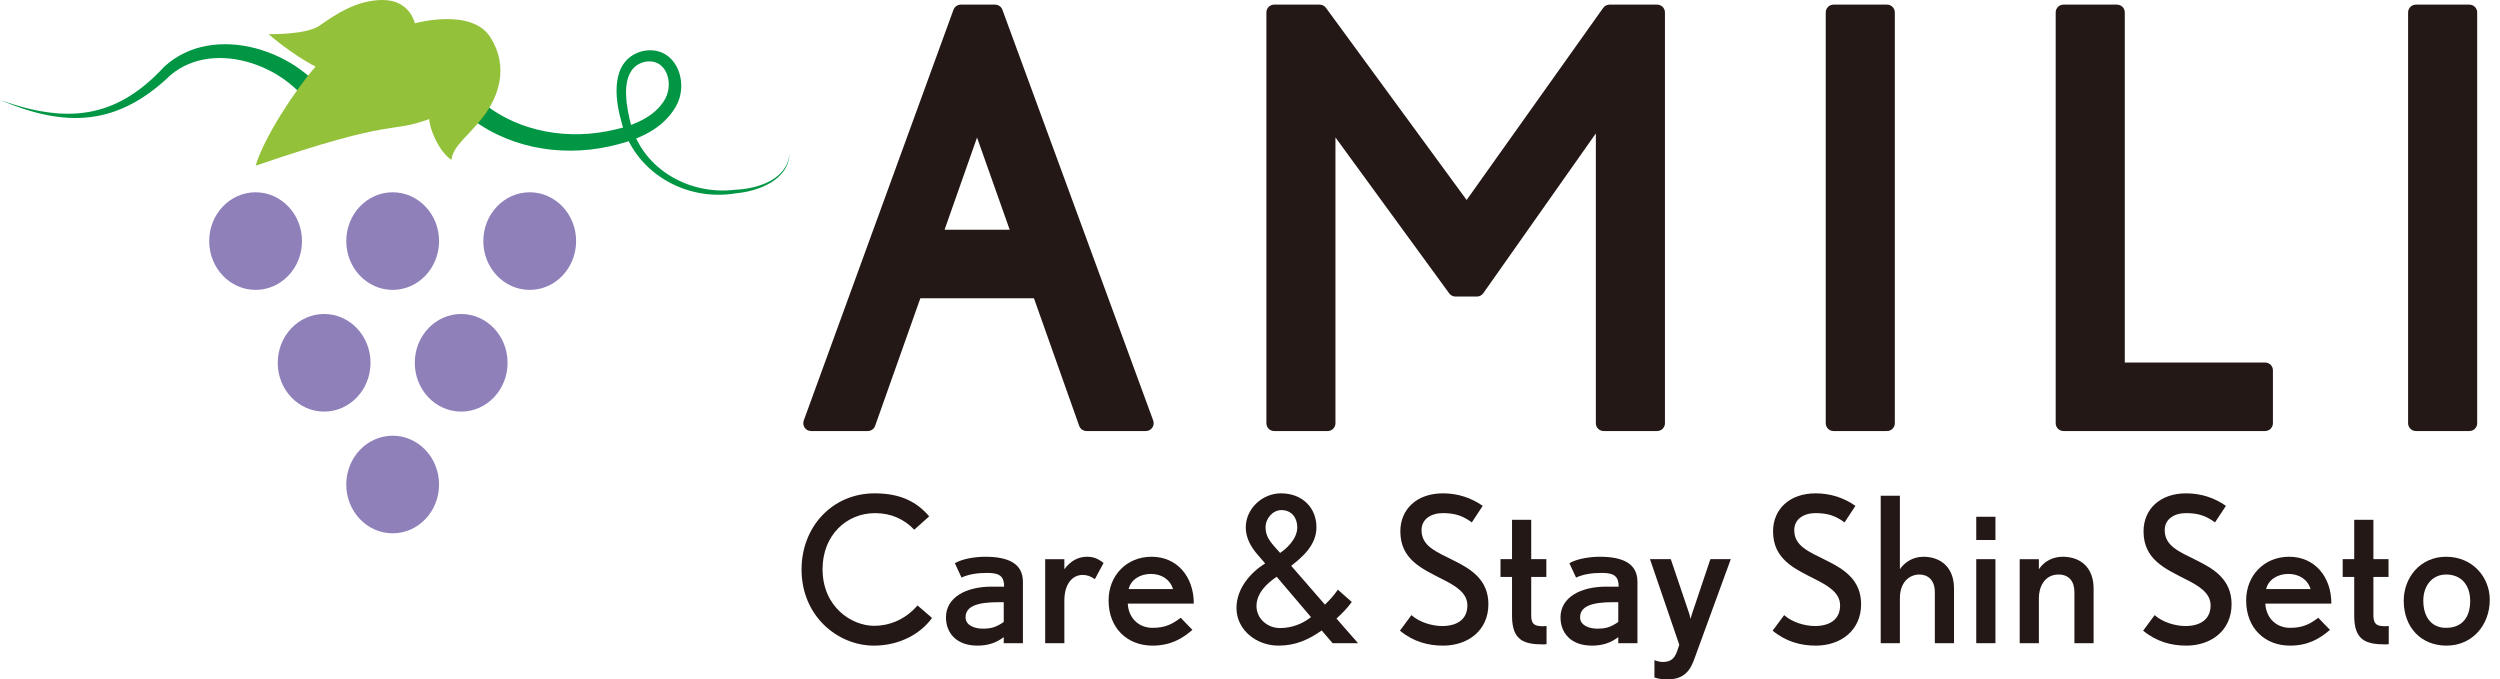
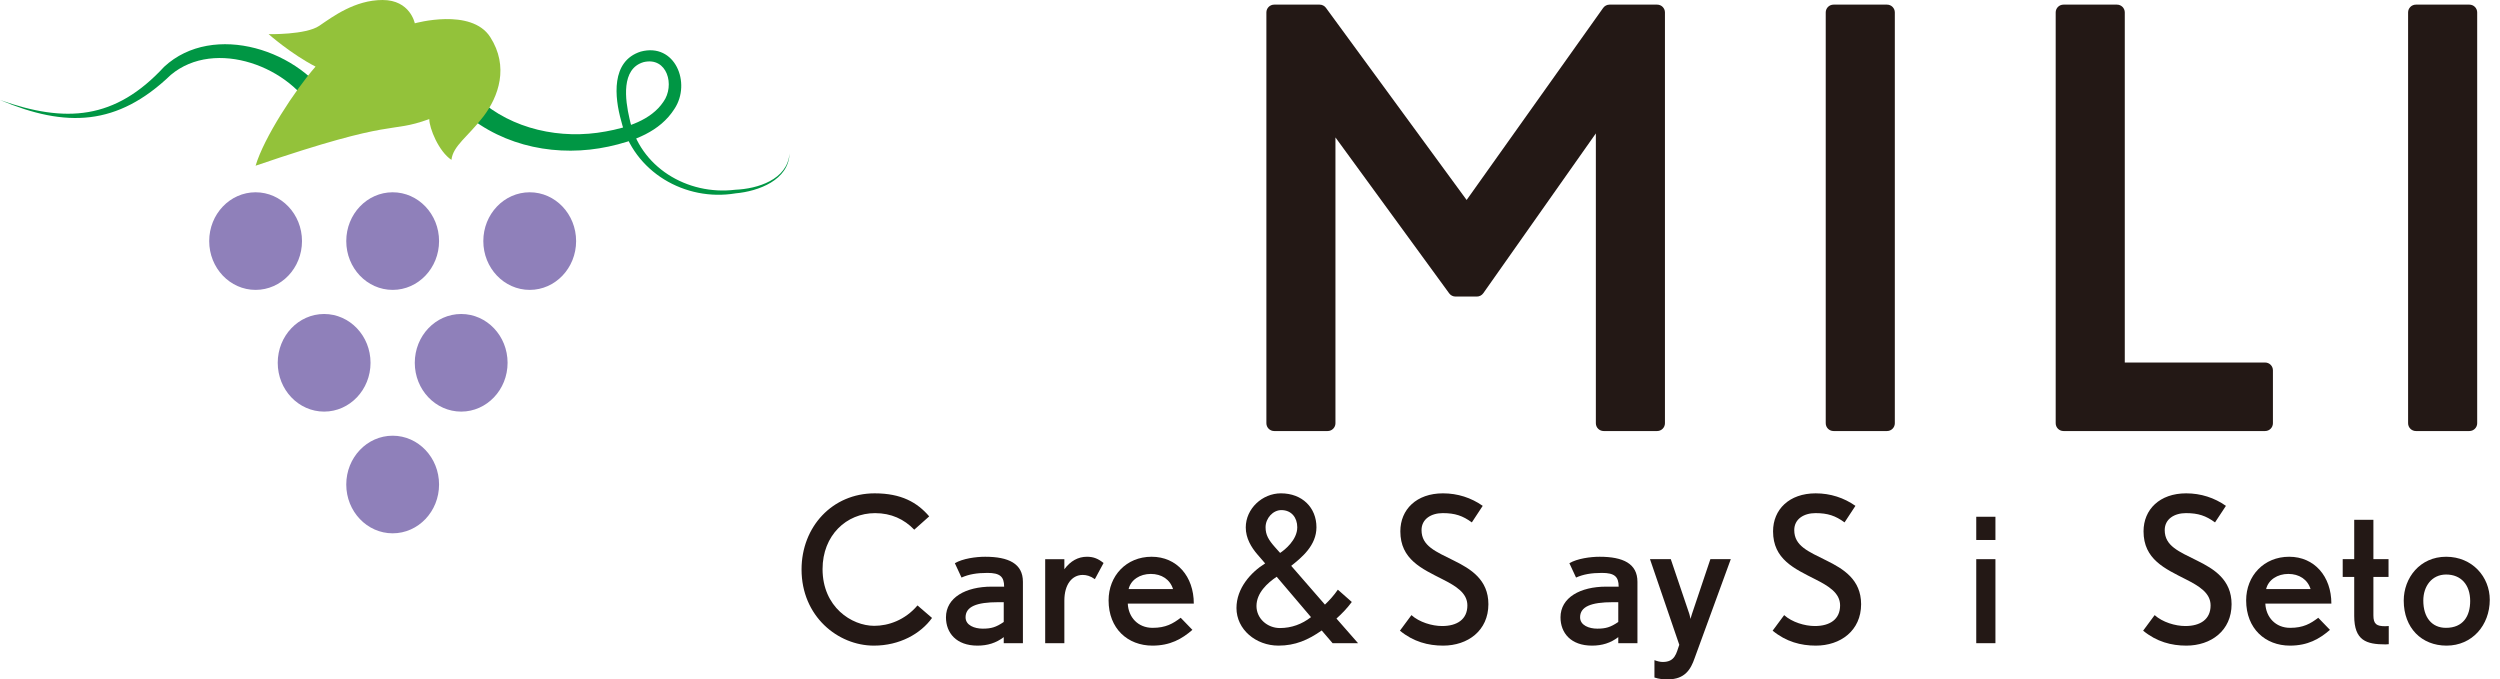
<svg xmlns="http://www.w3.org/2000/svg" version="1.1" id="レイヤー_1" x="0px" y="0px" viewBox="0 0 184 50" style="enable-background:new 0 0 184 50;" xml:space="preserve">
  <style type="text/css">
	.st0{fill-rule:evenodd;clip-rule:evenodd;fill:#8F80BA;}
	.st1{fill:#009644;}
	.st2{fill:#93C23A;}
	.st3{fill:#231815;}
</style>
  <g>
    <g>
      <g>
        <g>
          <g>
            <ellipse class="st0" cx="28.9" cy="35.66" rx="3.415" ry="3.592" />
          </g>
          <g>
            <ellipse class="st0" cx="18.812" cy="17.744" rx="3.415" ry="3.592" />
            <ellipse class="st0" cx="28.9" cy="17.744" rx="3.415" ry="3.592" />
            <ellipse class="st0" cx="38.987" cy="17.744" rx="3.415" ry="3.592" />
          </g>
          <g>
            <ellipse class="st0" cx="23.856" cy="26.702" rx="3.415" ry="3.592" />
            <ellipse class="st0" cx="33.943" cy="26.702" rx="3.415" ry="3.592" />
          </g>
        </g>
      </g>
      <g>
        <path class="st1" d="M0,7.359c4.84,1.72,8.475,1.461,12.08-2.442c3.622-3.359,10.155-1.229,12.413,2.827     c0,0-1.275,0.717-1.275,0.717c-1.73-3.539-7.386-5.688-10.649-2.947C8.647,9.277,4.867,9.421,0,7.359L0,7.359z" />
      </g>
      <g>
        <path class="st1" d="M35.204,7.274c2.476,2.245,6.075,3.02,9.381,2.401c1.559-0.278,3.338-0.835,4.237-2.177     c0.872-1.209,0.288-3.335-1.449-2.927c-1.678,0.487-1.362,2.775-1.043,4.155c0.736,3.568,4.249,5.672,7.789,5.239     c1.643-0.07,3.831-0.74,3.99-2.666c-0.057,1.96-2.3,2.782-3.966,2.931c-3.715,0.627-7.516-1.584-8.425-5.34     c-0.485-1.729-0.769-4.39,1.44-5.093c2.526-0.676,3.734,2.31,2.487,4.207c-1.072,1.701-3.02,2.388-4.854,2.784     c-3.661,0.788-7.66,0.057-10.594-2.452C34.198,8.336,35.204,7.274,35.204,7.274L35.204,7.274z" />
      </g>
      <path class="st2" d="M36.08,2.727c-1.398-2.176-5.551-1.011-5.551-1.011S30.196,0,28.158,0s-3.67,1.226-4.66,1.9    c-0.99,0.674-3.728,0.613-3.728,0.613s1.655,1.463,3.454,2.388c-1.546,1.778-3.801,5.24-4.412,7.295    c10.576-3.616,9.696-2.315,12.783-3.432c0,0.674,0.699,2.39,1.631,3.003c0.117-1.042,1.223-1.716,2.348-3.187    S37.478,4.903,36.08,2.727z" />
    </g>
    <g>
-       <path class="st3" d="M73.776,0.717c-0.083-0.227-0.298-0.376-0.539-0.376h-2.521c-0.241,0-0.457,0.151-0.54,0.377L59.155,30.953    c-0.063,0.176-0.038,0.373,0.069,0.526c0.107,0.154,0.283,0.245,0.471,0.245h4.173c0.243,0,0.46-0.153,0.541-0.382l3.329-9.392    h8.359l3.33,9.392c0.081,0.229,0.298,0.382,0.541,0.382h4.369c0.188,0,0.363-0.091,0.471-0.246    c0.107-0.154,0.133-0.351,0.068-0.526L73.776,0.717z M71.91,10.122l2.403,6.785H69.52L71.91,10.122z" />
      <path class="st3" d="M121.966,0.341h-3.505c-0.186,0-0.36,0.09-0.468,0.241l-10.049,14.137L97.589,0.576    c-0.108-0.148-0.28-0.235-0.464-0.235h-3.345c-0.317,0-0.574,0.257-0.574,0.574V31.15c0,0.317,0.257,0.574,0.574,0.574h3.935    c0.317,0,0.574-0.257,0.574-0.574V10.114l8.371,11.476c0.108,0.148,0.28,0.236,0.464,0.236h1.575c0.187,0,0.362-0.091,0.47-0.244    l8.286-11.764V31.15c0,0.317,0.257,0.574,0.574,0.574h3.937c0.317,0,0.574-0.257,0.574-0.574V0.915    C122.54,0.598,122.284,0.341,121.966,0.341z" />
      <path class="st3" d="M138.885,0.341h-3.937c-0.317,0-0.574,0.257-0.574,0.574V31.15c0,0.317,0.257,0.574,0.574,0.574h3.937    c0.317,0,0.574-0.257,0.574-0.574V0.915C139.459,0.598,139.203,0.341,138.885,0.341z" />
      <path class="st3" d="M166.713,26.682h-10.329V0.915c0-0.317-0.257-0.574-0.574-0.574h-3.937c-0.317,0-0.574,0.257-0.574,0.574    V31.15c0,0.317,0.257,0.574,0.574,0.574h14.84c0.317,0,0.574-0.257,0.574-0.574v-3.894    C167.288,26.939,167.031,26.682,166.713,26.682z" />
      <path class="st3" d="M181.747,0.341h-3.937c-0.317,0-0.574,0.257-0.574,0.574V31.15c0,0.317,0.257,0.574,0.574,0.574h3.937    c0.317,0,0.574-0.257,0.574-0.574V0.915C182.321,0.598,182.064,0.341,181.747,0.341z" />
    </g>
    <g>
      <g>
        <path class="st3" d="M64.316,47.518c-2.646,0-5.322-2.156-5.322-5.605c0-3.136,2.26-5.603,5.382-5.603     c1.962,0,3.136,0.669,4.013,1.695l-1.1,0.98c-0.743-0.772-1.695-1.218-2.884-1.218c-2.109,0-3.865,1.634-3.865,4.118     c0,2.794,2.141,4.176,3.805,4.176c1.041,0,2.259-0.416,3.182-1.501l1.07,0.921C67.763,46.641,66.218,47.518,64.316,47.518z" />
        <path class="st3" d="M73.875,47.339v-0.446c-0.565,0.431-1.189,0.625-1.933,0.625c-1.56,0-2.319-0.937-2.319-2.082     c0-1.457,1.457-2.259,3.359-2.259h0.922c0-0.743-0.312-1.011-1.234-1.011c-0.774,0-1.368,0.103-1.903,0.342l-0.49-1.056     c0.578-0.342,1.545-0.475,2.229-0.475c1.725,0,2.78,0.505,2.78,1.843v4.519H73.875z M73.875,44.321h-0.401     c-1.606,0-2.408,0.328-2.408,1.115c0,0.595,0.669,0.833,1.264,0.833c0.624,0,0.98-0.105,1.545-0.491V44.321z" />
        <path class="st3" d="M80.582,42.626c-0.328-0.237-0.625-0.311-0.892-0.311c-0.788,0-1.353,0.698-1.353,1.888v3.136h-1.411v-6.184     h1.411v0.743c0.446-0.609,1.011-0.921,1.665-0.921c0.49,0,0.833,0.149,1.22,0.461L80.582,42.626z" />
        <path class="st3" d="M83.005,44.426c0.044,0.995,0.743,1.783,1.828,1.783c0.966,0,1.501-0.311,2.066-0.742l0.862,0.891     c-0.772,0.669-1.634,1.16-2.942,1.16c-1.814,0-3.227-1.249-3.227-3.33c0-1.813,1.308-3.211,3.166-3.211     c1.859,0,3.106,1.442,3.106,3.449H83.005z M84.7,42.241c-0.803,0-1.472,0.431-1.634,1.114h3.269     C86.111,42.641,85.488,42.241,84.7,42.241z" />
        <path class="st3" d="M98.08,47.339l-0.803-0.936c-0.995,0.698-1.948,1.115-3.182,1.115c-1.663,0-3.091-1.189-3.091-2.766     c0-1.457,1.056-2.631,2.111-3.285l-0.565-0.654c-0.461-0.535-0.862-1.203-0.862-1.992c0-1.382,1.218-2.511,2.586-2.511     c1.575,0,2.616,1.055,2.616,2.497c0,1.337-1.07,2.214-1.857,2.839l2.482,2.854c0.342-0.328,0.654-0.669,0.951-1.1l1.026,0.906     c-0.342,0.461-0.728,0.863-1.129,1.22l1.589,1.813H98.08z M93.964,42.449c-0.685,0.461-1.487,1.189-1.487,2.155     c0,0.922,0.801,1.62,1.724,1.62c0.848,0,1.62-0.282,2.289-0.803L93.964,42.449z M94.305,37.543c-0.61,0-1.159,0.595-1.159,1.264     c0,0.565,0.223,0.936,0.698,1.471l0.372,0.417c0.326-0.208,1.263-0.951,1.263-1.888C95.478,38.093,95.049,37.543,94.305,37.543z" />
        <path class="st3" d="M106.214,47.518c-1.099,0-2.185-0.283-3.18-1.1l0.848-1.145c0.578,0.52,1.515,0.803,2.258,0.803     c1.101,0,1.859-0.49,1.859-1.516c0-0.921-0.848-1.428-1.813-1.918c-1.546-0.788-3.121-1.472-3.121-3.537     c0-1.606,1.188-2.795,3.136-2.795c1.085,0,2.08,0.326,2.927,0.921l-0.801,1.218c-0.669-0.49-1.234-0.683-2.141-0.683     c-0.847,0-1.561,0.431-1.561,1.249c0,1.174,1.041,1.575,2.378,2.244c1.235,0.61,2.543,1.397,2.543,3.211     C109.544,46.418,108.028,47.518,106.214,47.518z" />
-         <path class="st3" d="M113.59,47.428c-1.412,0-2.305-0.282-2.305-2.097v-2.868h-0.848v-1.309h0.848v-2.898h1.412v2.898h1.114     v1.309h-1.114v2.824c0,0.654,0.237,0.803,0.876,0.803c0.074,0,0.253-0.015,0.253-0.015v1.338     C113.827,47.413,113.648,47.428,113.59,47.428z" />
        <path class="st3" d="M119.105,47.339v-0.446c-0.565,0.431-1.189,0.625-1.933,0.625c-1.561,0-2.319-0.937-2.319-2.082     c0-1.457,1.457-2.259,3.359-2.259h0.922c0-0.743-0.314-1.011-1.234-1.011c-0.774,0-1.368,0.103-1.903,0.342l-0.491-1.056     c0.58-0.342,1.546-0.475,2.229-0.475c1.725,0,2.781,0.505,2.781,1.843v4.519H119.105z M119.105,44.321h-0.402     c-1.605,0-2.408,0.328-2.408,1.115c0,0.595,0.669,0.833,1.264,0.833c0.624,0,0.982-0.105,1.546-0.491V44.321z" />
        <path class="st3" d="M124.725,48.439c-0.281,0.818-0.713,1.561-1.961,1.561c-0.358,0-0.625-0.015-0.997-0.135v-1.278     c0.193,0.074,0.416,0.134,0.61,0.134c0.907,0,0.995-0.624,1.218-1.264l-2.156-6.303h1.531l1.368,4.043l0.088,0.357     c0-0.029,0.06-0.237,0.105-0.372l1.353-4.028h1.502L124.725,48.439z" />
        <path class="st3" d="M133.646,47.518c-1.099,0-2.185-0.283-3.18-1.1l0.848-1.145c0.578,0.52,1.515,0.803,2.258,0.803     c1.101,0,1.859-0.49,1.859-1.516c0-0.921-0.848-1.428-1.813-1.918c-1.546-0.788-3.121-1.472-3.121-3.537     c0-1.606,1.188-2.795,3.136-2.795c1.085,0,2.08,0.326,2.927,0.921l-0.801,1.218c-0.669-0.49-1.234-0.683-2.141-0.683     c-0.847,0-1.561,0.431-1.561,1.249c0,1.174,1.041,1.575,2.378,2.244c1.235,0.61,2.543,1.397,2.543,3.211     C136.976,46.418,135.46,47.518,133.646,47.518z" />
-         <path class="st3" d="M142.404,47.339v-3.761c0-0.906-0.537-1.293-1.13-1.293c-0.772,0-1.442,0.595-1.442,1.739v3.315h-1.412     V36.487h1.412v5.411c0.311-0.49,0.95-0.921,1.724-0.921c1.278,0,2.259,0.772,2.259,2.334v4.028H142.404z" />
        <path class="st3" d="M145.452,39.743v-1.71h1.412v1.71H145.452z M145.452,47.339v-6.184h1.412v6.184H145.452z" />
-         <path class="st3" d="M152.677,47.339v-3.761c0-0.757-0.372-1.293-1.173-1.293c-1.057,0-1.443,0.966-1.443,1.725v3.329h-1.412     v-6.184h1.412v0.743c0.386-0.595,1.041-0.921,1.754-0.921c1.323,0,2.274,0.803,2.274,2.334v4.028H152.677z" />
        <path class="st3" d="M160.915,47.518c-1.1,0-2.185-0.283-3.18-1.1l0.847-1.145c0.58,0.52,1.516,0.803,2.259,0.803     c1.1,0,1.859-0.49,1.859-1.516c0-0.921-0.848-1.428-1.814-1.918c-1.545-0.788-3.121-1.472-3.121-3.537     c0-1.606,1.188-2.795,3.136-2.795c1.086,0,2.08,0.326,2.928,0.921l-0.803,1.218c-0.669-0.49-1.234-0.683-2.141-0.683     c-0.847,0-1.561,0.431-1.561,1.249c0,1.174,1.041,1.575,2.379,2.244c1.234,0.61,2.542,1.397,2.542,3.211     C164.244,46.418,162.728,47.518,160.915,47.518z" />
        <path class="st3" d="M166.729,44.426c0.045,0.995,0.743,1.783,1.828,1.783c0.966,0,1.502-0.311,2.066-0.742l0.862,0.891     c-0.774,0.669-1.635,1.16-2.943,1.16c-1.813,0-3.225-1.249-3.225-3.33c0-1.813,1.308-3.211,3.165-3.211s3.107,1.442,3.107,3.449     H166.729z M168.423,42.241c-0.803,0-1.472,0.431-1.636,1.114h3.271C169.836,42.641,169.211,42.241,168.423,42.241z" />
        <path class="st3" d="M175.575,47.428c-1.412,0-2.305-0.282-2.305-2.097v-2.868h-0.847v-1.309h0.847v-2.898h1.412v2.898h1.114     v1.309h-1.114v2.824c0,0.654,0.238,0.803,0.877,0.803c0.074,0,0.253-0.015,0.253-0.015v1.338     C175.813,47.413,175.635,47.428,175.575,47.428z" />
        <path class="st3" d="M180.065,47.518c-1.828,0-3.15-1.294-3.15-3.315c0-1.665,1.188-3.226,3.12-3.226     c1.933,0,3.212,1.487,3.212,3.166C183.246,46.016,181.954,47.518,180.065,47.518z M180.035,42.285     c-1.055,0-1.68,0.862-1.68,1.918c0,1.234,0.625,2.006,1.666,2.006c1.264,0,1.784-0.862,1.784-1.977     C181.805,43.028,181.121,42.285,180.035,42.285z" />
      </g>
    </g>
  </g>
</svg>